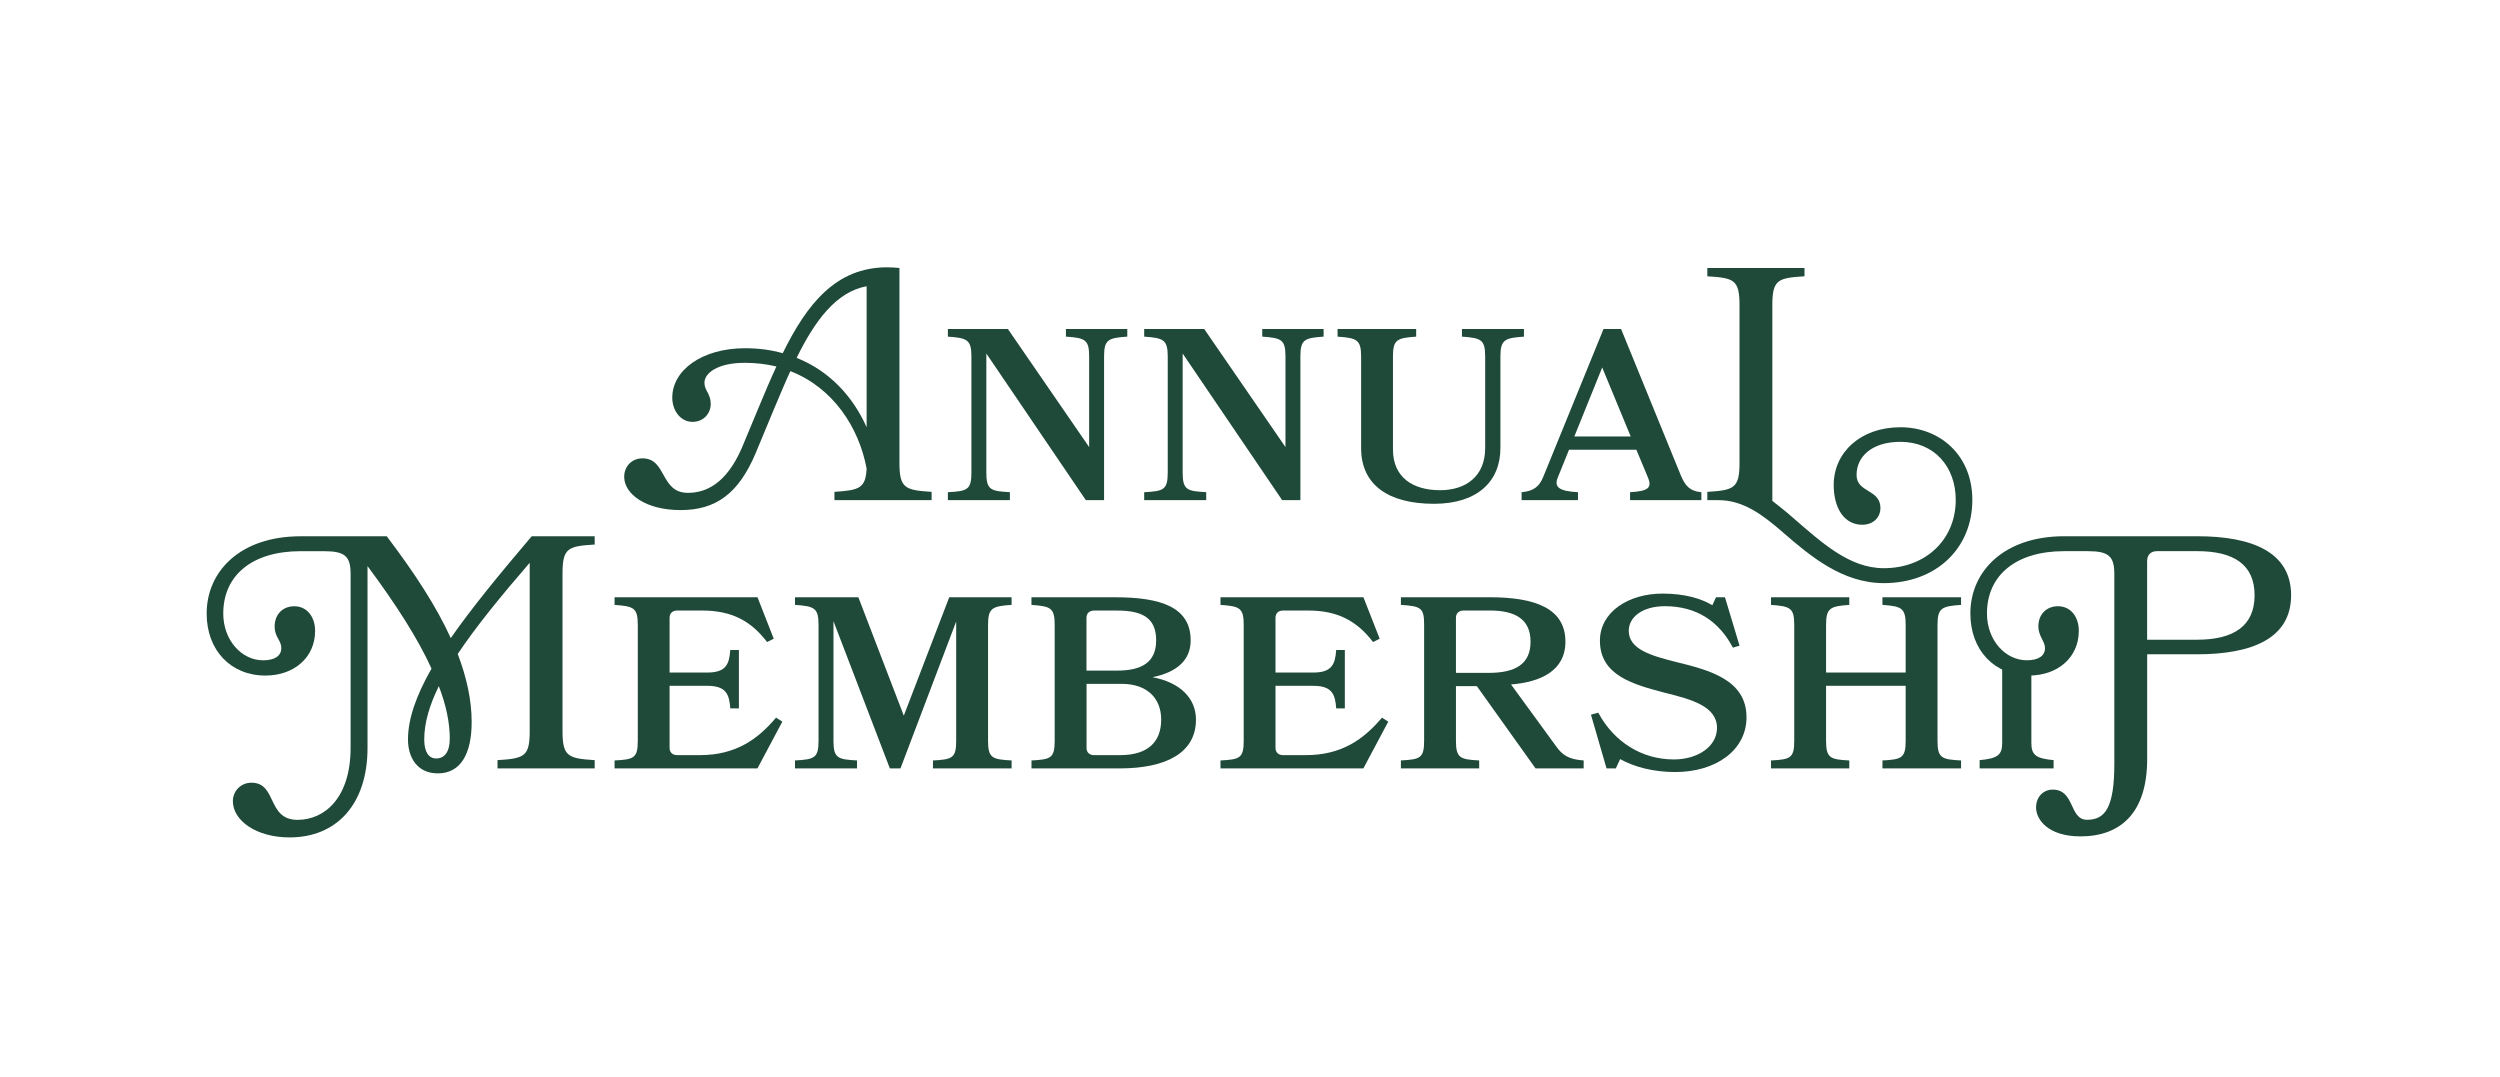
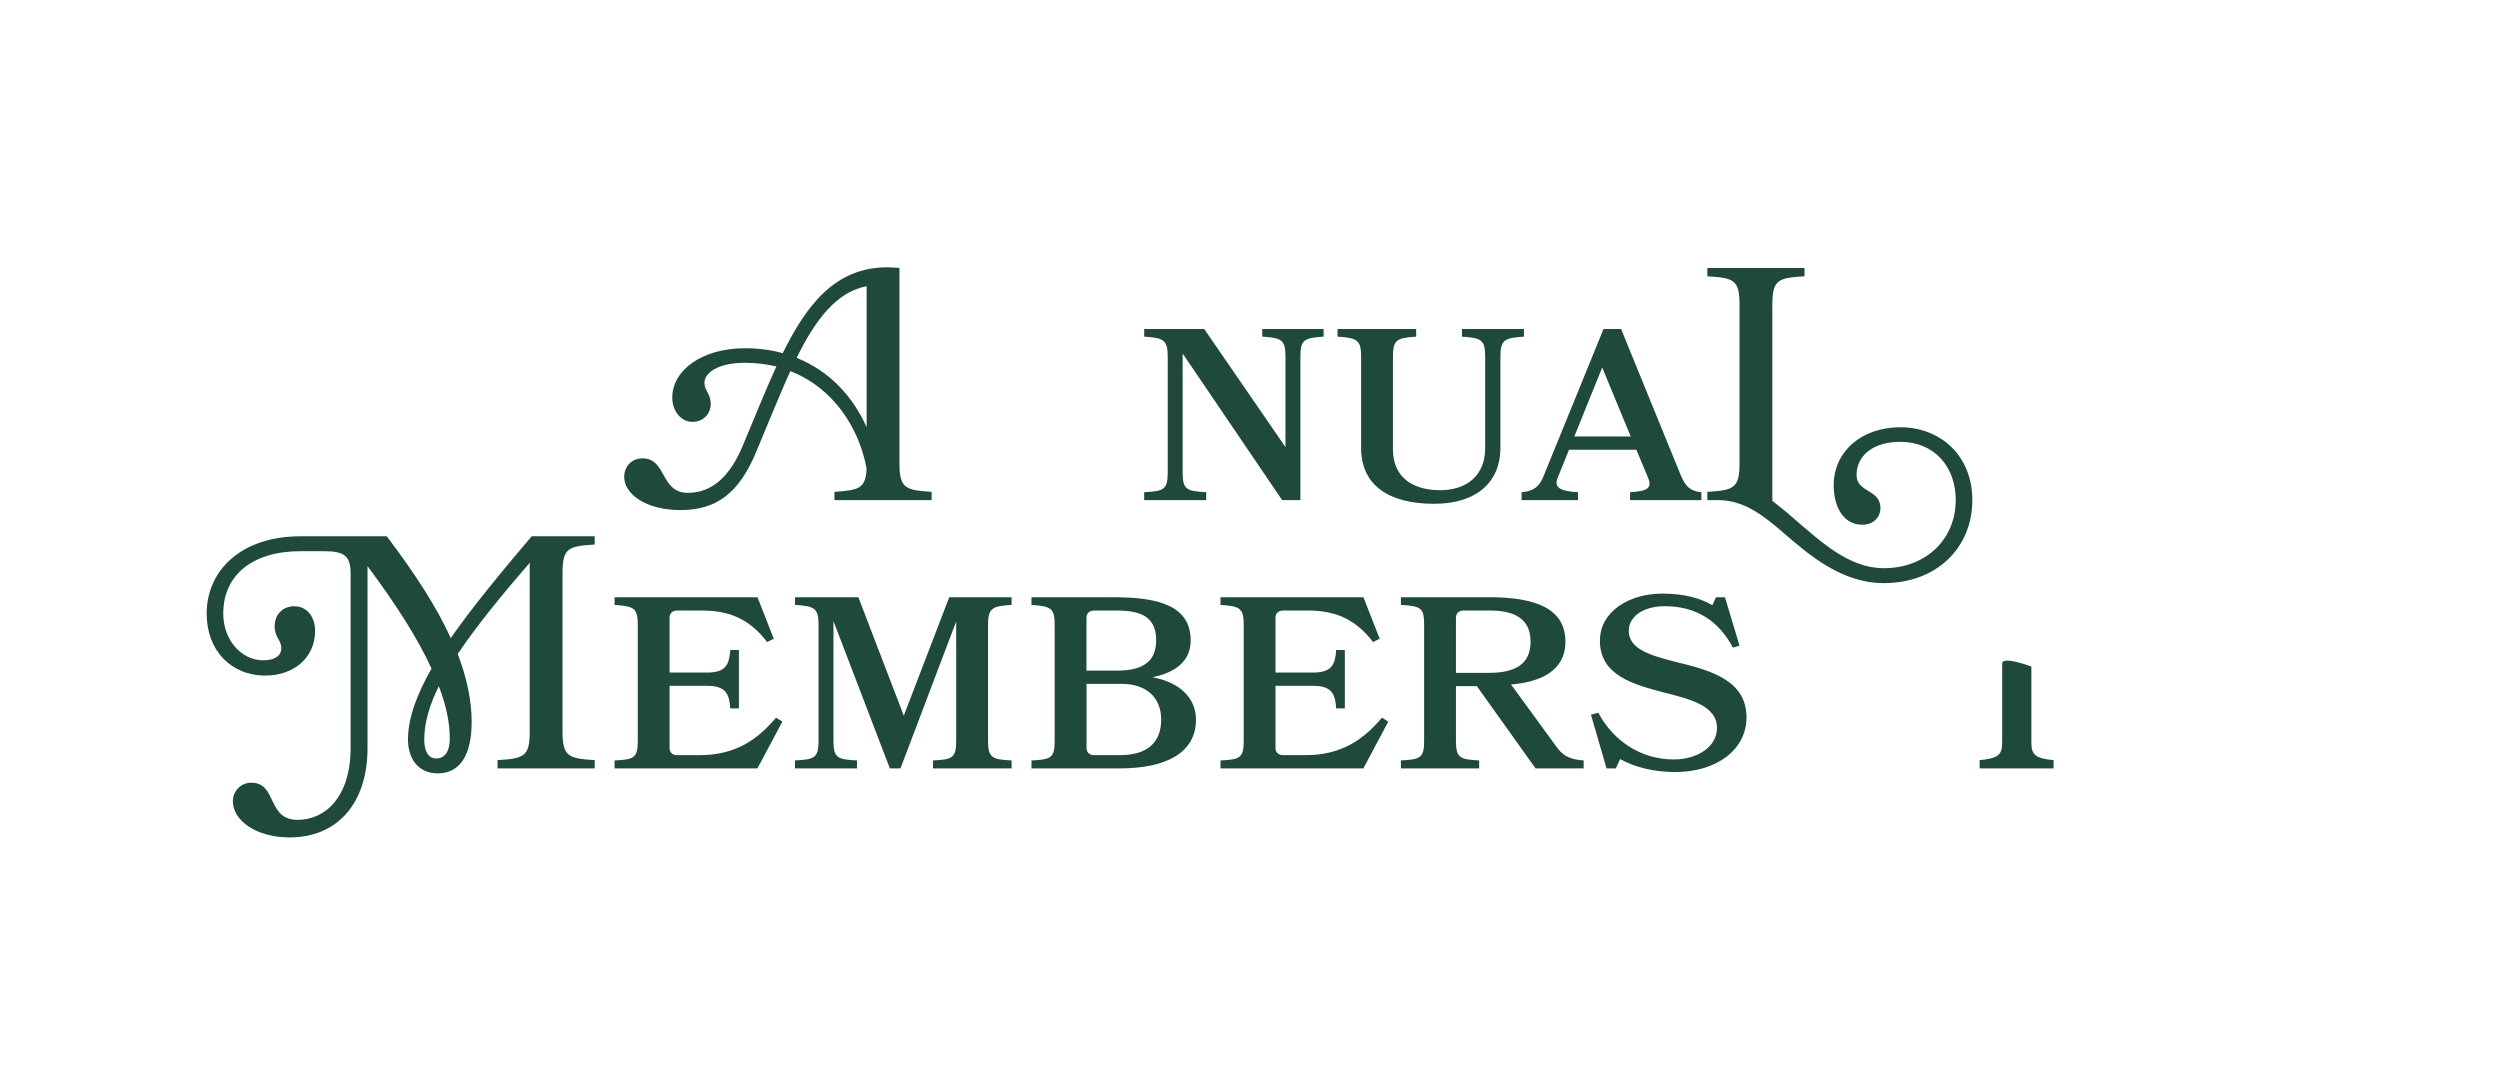
<svg xmlns="http://www.w3.org/2000/svg" viewBox="0 0 1080 465.08" id="Layer_1">
  <defs>
    <style>.cls-1{fill:#1f4a3a;stroke-width:0px;}</style>
  </defs>
  <path d="m256.91,235.24c-11.46.72-13.9,1.43-13.9,12.47v68.2c0,10.89,2.44,11.75,13.9,12.47v3.58h-41.98v-3.58c11.61-.72,13.9-1.58,13.9-12.47v-72.79c-12.75,14.76-23.35,27.8-31.09,39.4,3.87,10.17,6.02,19.92,6.02,29.37,0,13.75-4.73,22.21-14.61,22.21-9.03,0-12.9-7.02-12.9-14.61,0-9.17,3.73-19.34,10.17-30.66-5.87-12.9-15.19-27.51-27.65-44.27v78.52c0,24.5-13.47,38.69-33.67,38.69-14.61,0-24.5-7.45-24.5-15.62,0-4.44,3.44-8.02,8.02-8.02,11.18,0,6.59,16.05,19.92,16.05,11.89,0,22.92-9.74,22.92-31.09v-75.08c0-7.59-2.29-9.89-11.46-9.89h-10.17c-20.78,0-33.38,10.32-33.38,26.94,0,11.61,8.02,20.2,17.19,20.2,5.02,0,7.88-1.86,7.88-5.3s-2.87-4.58-2.87-9.31c0-5.45,3.73-8.74,8.45-8.74,5.87,0,9.03,5.01,9.03,10.6,0,11.61-9.17,19.34-21.49,19.34-14.9,0-25.36-10.89-25.36-26.79,0-18.34,14.61-33.38,40.55-33.38h37.25c12.04,15.9,21.49,30.38,27.65,43.99,9.17-13.18,21.21-27.8,34.96-43.99h27.22v3.58Zm-67.34,61.18c-4.01,8.17-6.3,15.76-6.3,23.07,0,5.44,2.01,8.17,5.16,8.17,3.73,0,5.87-3.01,5.87-8.6,0-6.88-1.58-14.47-4.73-22.64Z" class="cls-1" />
  <path d="m265.49,331.96v-3.44c8.31-.43,10.03-1,10.03-8.45v-50.15c0-7.31-1.72-8.02-10.03-8.6v-3.3h61.75l7.02,17.91-2.87,1.43c-7.02-9.17-15.33-13.61-28.08-13.61h-10.75c-2.01,0-3.3,1.15-3.3,3.15v23.64h16.33c8.02,0,9.46-3.58,9.89-9.74h3.73v25.22h-3.73c-.43-6.16-1.86-9.74-9.89-9.74h-16.33v26.79c0,2.01,1.29,3.15,3.3,3.15h9.74c15.62,0,25.07-6.88,32.95-16.19l2.72,1.72-10.75,20.2h-61.75Z" class="cls-1" />
  <path d="m403.04,331.96v-3.44c8.31-.43,10.03-1,10.03-8.45v-51.58l-24.07,63.47h-4.58l-24.36-63.62v51.72c0,7.45,1.86,8.02,10.17,8.45v3.44h-26.79v-3.44c8.31-.43,10.17-1,10.17-8.45v-50.15c0-7.31-1.86-8.02-10.17-8.6v-3.3h27.37l19.63,51.15,19.63-51.15h26.94v3.3c-8.31.57-10.17,1.29-10.17,8.6v50.15c0,7.45,1.86,8.02,10.17,8.45v3.44h-33.96Z" class="cls-1" />
  <path d="m445.59,328.52c8.31-.43,10.03-1,10.03-8.45v-50.15c0-7.31-1.72-8.02-10.03-8.6v-3.3h36.11c19.63,0,32.67,4.16,32.67,18.63,0,8.6-6.02,13.75-16.48,15.9,12.04,2.29,18.77,9.17,18.77,18.34,0,14.33-12.9,21.06-32.95,21.06h-38.11v-3.44Zm37.11-38.83c10.32,0,16.76-3.44,16.76-13.04s-5.73-12.89-16.91-12.89h-9.89c-2.01,0-3.3,1.15-3.3,3.15v22.78h13.32Zm-13.32,33.38c0,2.01,1.29,3.15,3.3,3.15h11.18c12.04,0,17.77-5.73,17.77-15.33s-6.45-15.47-17.05-15.47h-15.19v27.65Z" class="cls-1" />
  <path d="m527.25,331.96v-3.44c8.31-.43,10.03-1,10.03-8.45v-50.15c0-7.31-1.72-8.02-10.03-8.6v-3.3h61.75l7.02,17.91-2.87,1.43c-7.02-9.17-15.33-13.61-28.08-13.61h-10.75c-2.01,0-3.3,1.15-3.3,3.15v23.64h16.33c8.02,0,9.46-3.58,9.89-9.74h3.73v25.22h-3.73c-.43-6.16-1.86-9.74-9.89-9.74h-16.33v26.79c0,2.01,1.29,3.15,3.3,3.15h9.74c15.62,0,25.07-6.88,32.95-16.19l2.72,1.72-10.75,20.2h-61.75Z" class="cls-1" />
  <path d="m672.1,322.21c2.72,3.87,5.44,5.88,12.04,6.3v3.44h-20.78l-25.36-35.53h-9.03v23.64c0,7.45,1.86,8.02,10.03,8.45v3.44h-33.81v-3.44c8.31-.43,10.03-1,10.03-8.45v-50.15c0-7.31-1.29-8.02-10.03-8.6v-3.3h38.26c19.92,0,32.81,4.87,32.81,19.2,0,12.75-11.03,17.48-23.5,18.48l19.34,26.51Zm-39.83-58.46c-2.01,0-3.3,1.15-3.3,3.15v23.78h14.18c11.61,0,18.05-3.87,18.05-13.47s-6.45-13.47-17.62-13.47h-11.32Z" class="cls-1" />
  <path d="m699.89,327.94l-1.86,4.01h-4.01l-6.73-23.21,3.15-.86c6.88,12.75,18.91,20.2,32.67,20.2,10.32,0,18.63-5.59,18.63-13.61,0-9.31-10.89-12.32-22.5-15.19-13.61-3.58-28.08-7.45-28.08-22.5,0-12.32,12.18-20.35,27.08-20.35,9.89,0,16.91,2.29,21.49,5.02l1.58-3.44h3.87l6.3,20.92-2.87.86c-5.87-11.18-15.47-17.91-29.37-17.91-9.74,0-15.62,4.73-15.62,10.6,0,8.02,9.6,10.75,20.35,13.47,14.61,3.58,30.52,7.74,30.52,23.93,0,14.18-13.18,23.64-30.81,23.64-9.31,0-17.62-2.15-23.78-5.59Z" class="cls-1" />
-   <path d="m813.22,331.96v-3.44c8.17-.43,10.03-1,10.03-8.45v-23.79h-34.39v23.79c0,7.45,1.86,8.02,10.03,8.45v3.44h-33.81v-3.44c8.31-.43,10.03-1,10.03-8.45v-50.15c0-7.31-1.72-8.02-10.03-8.6v-3.3h33.81v3.3c-8.17.57-10.03,1.29-10.03,8.6v20.63h34.39v-20.63c0-7.31-1.86-8.02-10.03-8.6v-3.3h33.96v3.3c-8.31.57-10.17,1.29-10.17,8.6v50.15c0,7.45,1.86,8.02,10.17,8.45v3.44h-33.96Z" class="cls-1" />
  <path d="m855.2,331.96v-3.58c7.88-.72,9.74-2.29,9.74-7.45v-34.31c0-3.44,12.61,1.33,12.61,1.33v32.98c0,5.16,1.86,6.73,9.6,7.45v3.58h-31.95Z" class="cls-1" />
-   <path d="m913.38,247.99c0-7.59-2.29-9.89-11.46-9.89h-10.17c-20.78,0-33.38,10.32-33.38,26.94,0,11.61,8.02,20.2,17.19,20.2,5.02,0,7.88-1.86,7.88-5.3,0-2.87-2.87-5.16-2.87-9.31,0-5.45,3.73-8.74,8.45-8.74,5.87,0,9.03,5.01,9.03,10.6,0,11.61-9.17,19.34-21.49,19.34-14.9,0-25.36-10.89-25.36-26.79,0-18.34,14.61-33.38,40.55-33.38h57.46c23.78,0,40.55,6.88,40.55,25.5s-16.76,25.5-40.69,25.5h-21.49v45.28c0,23.35-11.61,33.38-28.8,33.38-14.04,0-19.2-7.31-19.2-12.47,0-4.73,3.3-7.74,7.16-7.74,9.74,0,7.02,13.04,14.9,13.04s11.75-5.44,11.75-24.21v-81.96Zm18.48-9.89c-2.72,0-4.3,1.58-4.3,4.3v33.96h21.49c16.05,0,24.93-6.02,24.93-19.2s-8.88-19.06-24.79-19.06h-17.34Z" class="cls-1" />
  <path d="m402.46,212.48v3.58h-41.98v-3.58c10.6-.72,13.47-1.43,13.9-10.03-3.29-17.77-14.47-34.96-32.95-42.12-2.58,5.59-5.01,11.61-7.59,17.62l-7.31,17.62c-7.45,17.77-17.34,24.79-32.52,24.79s-24.36-7.02-24.36-14.33c0-4.58,3.29-8.02,7.88-8.02,10.6,0,7.59,14.9,19.63,14.9,7.45,0,16.48-3.58,23.35-19.49l7.45-17.91c2.44-5.88,4.87-11.61,7.45-17.19-4.3-1-8.74-1.58-13.61-1.58-12.04,0-17.48,4.58-17.48,8.6,0,3.44,2.72,4.73,2.72,9.17,0,4.01-3.01,7.74-7.88,7.74-5.16,0-8.74-4.87-8.74-10.46,0-11.89,12.9-21.35,31.38-21.35,5.88,0,11.32.72,16.33,2.15,10.46-21.21,22.92-37.11,45.13-37.11,1.72,0,3.44.14,5.3.29v84.25c0,10.89,2.44,11.75,13.9,12.46Zm-28.08-27.94v-60.89c-13.18,2.44-22.35,14.9-30.23,30.95,14.04,5.59,24.21,16.48,30.23,29.95Z" class="cls-1" />
-   <path d="m409.48,212.63c8.31-.43,10.17-1,10.17-8.45v-50.15c0-7.31-1.86-8.02-10.17-8.6v-3.3h25.93l35.1,51.01v-39.12c0-7.31-1.72-8.02-10.03-8.6v-3.3h26.51v3.3c-8.31.57-10.03,1.29-10.03,8.6v62.04h-7.88l-42.98-63.33v51.44c0,7.45,1.86,8.02,10.17,8.45v3.44h-26.79v-3.44Z" class="cls-1" />
  <path d="m494.29,212.63c8.31-.43,10.17-1,10.17-8.45v-50.15c0-7.31-1.86-8.02-10.17-8.6v-3.3h25.93l35.1,51.01v-39.12c0-7.31-1.72-8.02-10.03-8.6v-3.3h26.51v3.3c-8.31.57-10.03,1.29-10.03,8.6v62.04h-7.88l-42.98-63.33v51.44c0,7.45,1.86,8.02,10.17,8.45v3.44h-26.79v-3.44Z" class="cls-1" />
  <path d="m622.1,211.77c11.18,0,19.49-6.02,19.49-18.2v-39.54c0-7.31-1.72-8.02-10.03-8.6v-3.3h26.79v3.3c-8.31.57-10.17,1.29-10.17,8.6v39.54c0,14.33-9.89,24.07-28.66,24.07-19.77,0-31.52-8.17-31.52-24.07v-39.54c0-7.31-1.86-8.02-10.17-8.6v-3.3h33.96v3.3c-8.31.57-10.03,1.29-10.03,8.6v40.12c0,12.32,8.88,17.62,20.35,17.62Z" class="cls-1" />
  <path d="m734.99,212.63v3.44h-30.8v-3.44c7.74-.43,9.6-1.86,7.74-6.3l-5.02-12.04h-29.09l-4.87,12.04c-1.72,4.16.72,5.88,8.74,6.3v3.44h-24.36v-3.44c5.16-.43,7.74-2.44,9.46-6.88l25.93-63.62h7.59l25.79,63.19c2.01,4.87,4.16,6.88,8.88,7.31Zm-30.52-24.07l-12.32-29.8-12.04,29.8h24.36Z" class="cls-1" />
  <path d="m770.38,230.11c-8.74-7.59-17.19-14.04-27.94-14.04h-4.87v-3.58c11.46-.72,13.9-1.58,13.9-12.46v-68.2c0-11.03-2.44-11.75-13.9-12.47v-3.58h41.98v3.58c-11.46.72-13.9,1.43-13.9,12.47v84.54c2.87,2.29,5.88,4.58,8.6,7.02,12.46,10.75,24.5,22.07,39.54,22.07,18.05,0,31.09-12.32,31.09-29.52,0-14.19-9.17-25.07-23.93-25.07-12.04,0-18.91,6.16-18.91,14.33,0,7.74,10.32,6.02,10.32,14.33,0,3.58-2.72,7.16-7.88,7.16-7.59,0-12.32-6.88-12.32-17.19,0-14.04,11.61-24.93,28.8-24.93s31.09,12.18,31.09,31.38c0,21.06-15.76,35.96-38.26,35.96-17.91,0-31.81-11.75-43.41-21.78Z" class="cls-1" />
</svg>